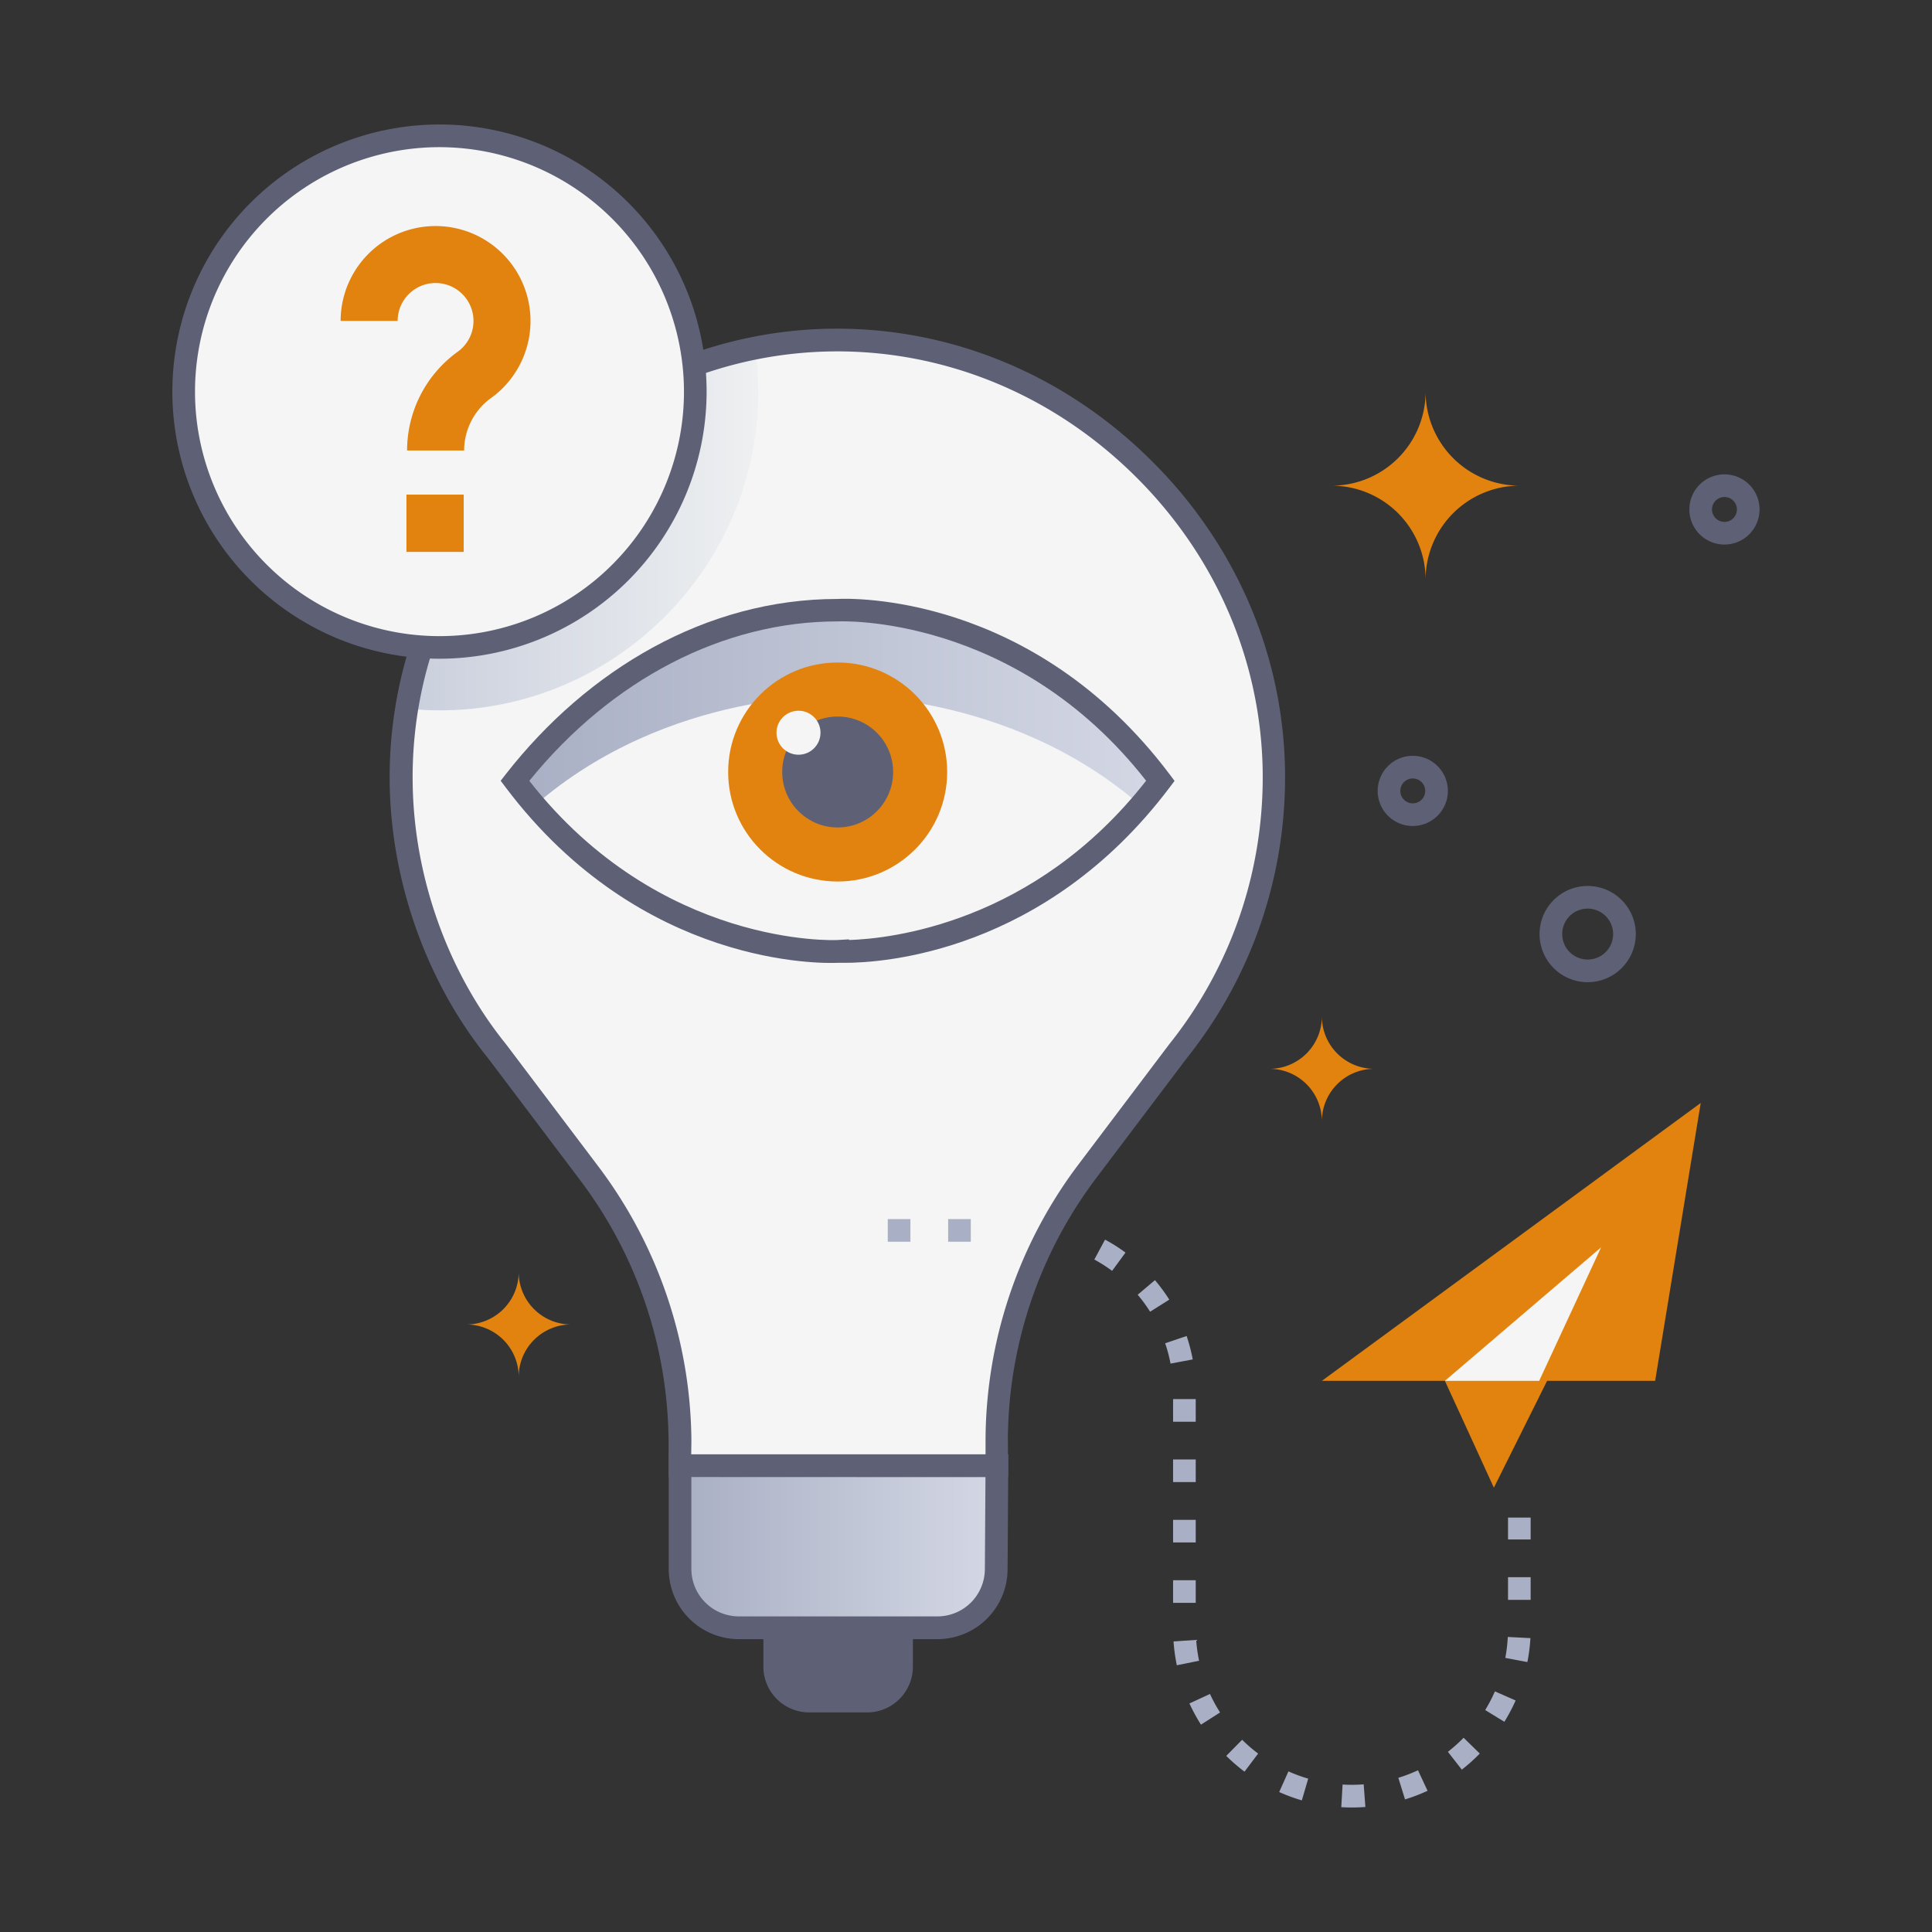
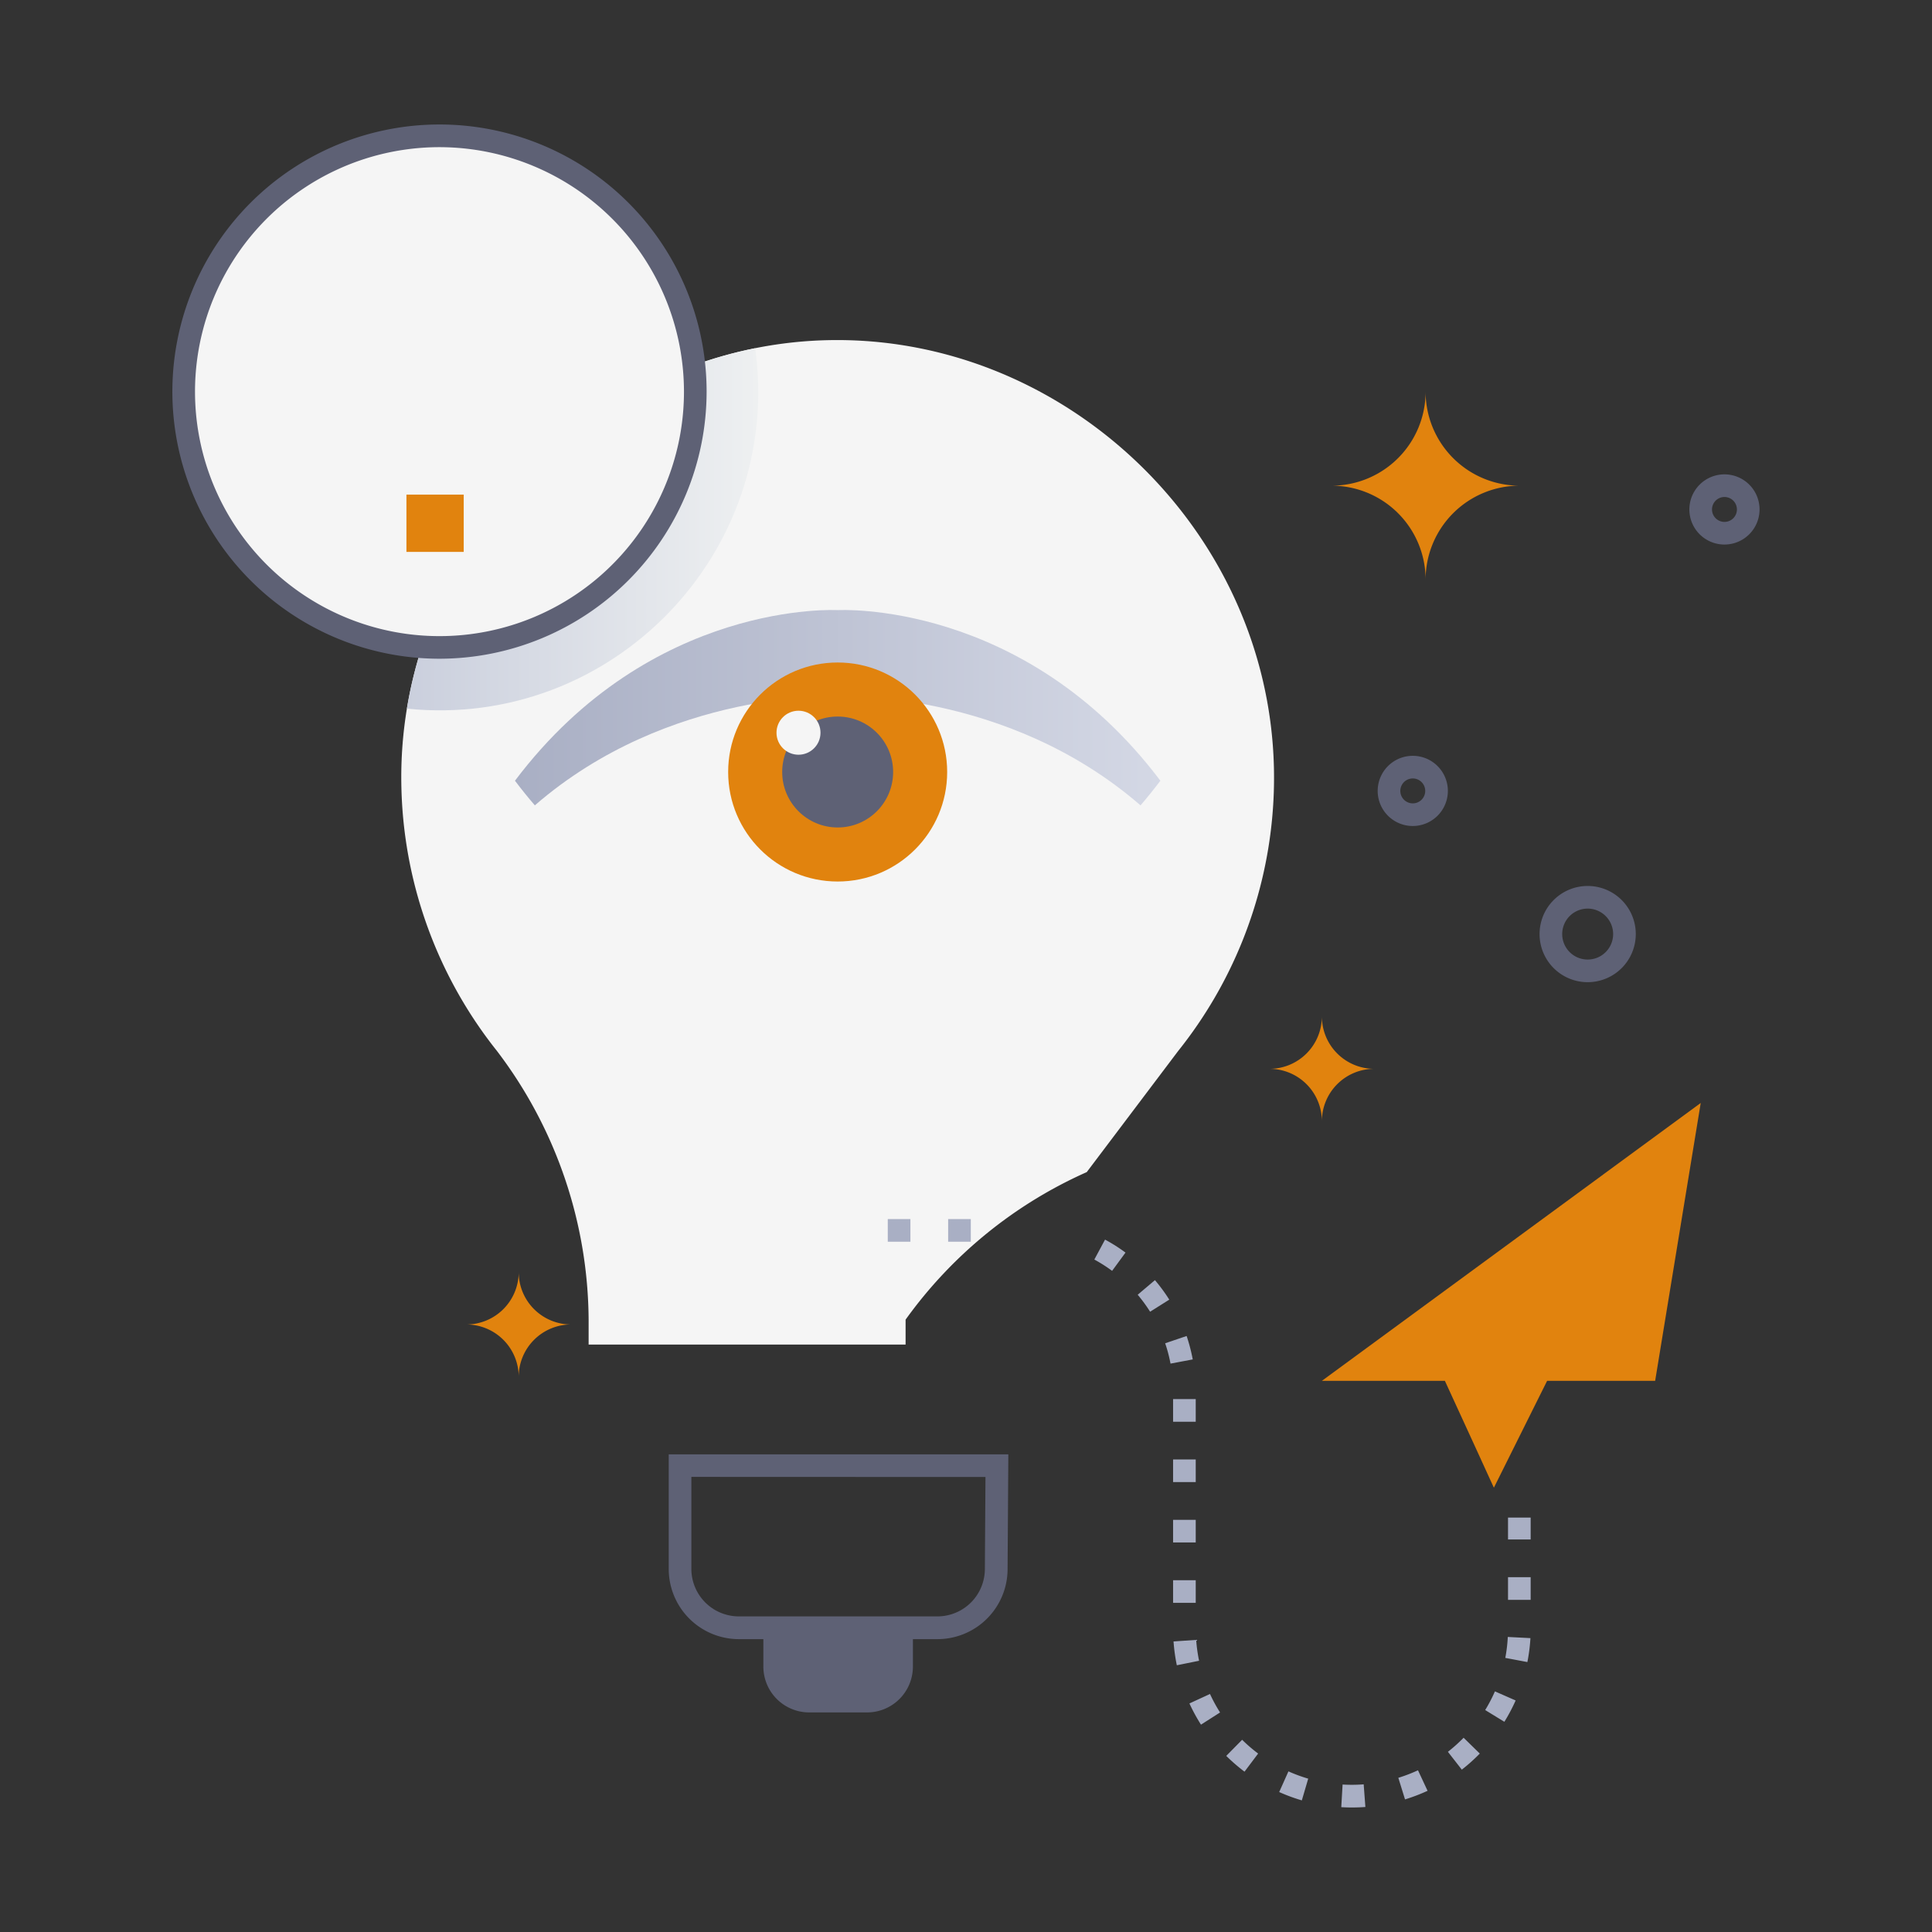
<svg xmlns="http://www.w3.org/2000/svg" xmlns:xlink="http://www.w3.org/1999/xlink" viewBox="0 0 512 512">
  <rect x="0" y="0" width="512" height="512" fill="#333333" stroke="none" />
  <defs>
    <style>.cls-1{isolation:isolate;}.cls-2{fill:#f5f5f5;}.cls-3{mix-blend-mode:multiply;fill:url(#linear-gradient);}.cls-4{fill:url(#linear-gradient-2);}.cls-5{fill:#5e6175;}.cls-6{fill:#e1830e;}.cls-7{fill:#a9afc4;}.cls-8{fill:url(#linear-gradient-3);}</style>
    <linearGradient id="linear-gradient" x1="107.83" y1="140.26" x2="200.94" y2="140.26" gradientUnits="userSpaceOnUse">
      <stop offset="0" stop-color="#cacfdd" />
      <stop offset="1" stop-color="#eef0f1" />
    </linearGradient>
    <linearGradient id="linear-gradient-2" x1="180.22" y1="409.91" x2="264.18" y2="409.91" gradientUnits="userSpaceOnUse">
      <stop offset="0" stop-color="#a9afc4" />
      <stop offset="1" stop-color="#d4d8e5" />
    </linearGradient>
    <linearGradient id="linear-gradient-3" x1="136.46" y1="187.54" x2="307.51" y2="187.54" xlink:href="#linear-gradient-2" />
  </defs>
  <title>Vision</title>
  <g class="cls-1">
    <g id="Vision">
-       <path class="cls-2" d="M337.17,216.42c6.16-68.44-49.79-126.3-115.32-126.3-63,0-116.26,53.77-115.5,117.2a116.38,116.38,0,0,0,25.36,71.21l24.23,32.09a118.63,118.63,0,0,1,24.28,71.19v6.61h84v-6.61A118.15,118.15,0,0,1,288,310.62l24.22-32.09A116,116,0,0,0,337.17,216.42Z" />
+       <path class="cls-2" d="M337.17,216.42c6.16-68.44-49.79-126.3-115.32-126.3-63,0-116.26,53.77-115.5,117.2a116.38,116.38,0,0,0,25.36,71.21a118.63,118.63,0,0,1,24.28,71.19v6.61h84v-6.61A118.15,118.15,0,0,1,288,310.62l24.22-32.09A116,116,0,0,0,337.17,216.42Z" />
      <path class="cls-3" d="M107.83,187.8c7.8-47.41,45.5-86.18,92.3-95.52C207.63,146.44,162.14,193.37,107.83,187.8Z" />
-       <path class="cls-4" d="M248.43,431.39H195.8a15.58,15.58,0,0,1-15.58-15.57v-27.4h84l-.18,27.4A15.57,15.57,0,0,1,248.43,431.39Z" />
-       <path class="cls-5" d="M267.18,391.42h-90v-9.61a116.1,116.1,0,0,0-23.68-69.38l-24.23-32.09c-16.19-20-25.68-46.66-26-73-.38-31.48,12-61.52,34.74-84.58,46.42-47,119-47.55,166.21-1.59,25.84,25.14,39.09,59.54,35.86,95.5h0a119,119,0,0,1-25.56,63.74l-24.17,32a115.86,115.86,0,0,0-23.25,69.38Zm-84-6h78v-3.61a121.92,121.92,0,0,1,24.46-73l24.23-32.09a112.87,112.87,0,0,0,24.31-60.57h0c3.07-34-9.45-66.71-34.06-90.67C255.33,81.9,186.54,82.27,142.36,127c-21.65,21.91-33.37,50.42-33,80.29.27,25,9.27,50.29,24.69,69.37l24.29,32.16a122.16,122.16,0,0,1,24.89,73Z" />
      <path class="cls-5" d="M248.43,434.39H195.8a18.6,18.6,0,0,1-18.58-18.57v-30.4h90l-.2,30.41A18.59,18.59,0,0,1,248.43,434.39Zm-65.21-43v24.4a12.59,12.59,0,0,0,12.58,12.57h52.63A12.58,12.58,0,0,0,261,415.82l.16-24.4Z" />
      <path class="cls-5" d="M229.77,453.81H214.45a12.15,12.15,0,0,1-12.15-12.16V431.39h39.63v10.26A12.15,12.15,0,0,1,229.77,453.81Z" />
      <path class="cls-6" d="M450.71,292.3l-100.4,73.64h32.6c13.62,29.6,12.91,28.28,13,28.28L410,365.94h28.63Z" />
      <path class="cls-7" d="M355.45,478.92l.35-6a41.77,41.77,0,0,0,5.59-.05l.45,6A48.59,48.59,0,0,1,355.45,478.92ZM345,477.12a47.66,47.66,0,0,1-6-2.21l2.45-5.48a40.6,40.6,0,0,0,5.24,1.93Zm27.35-.25-1.78-5.73a41.24,41.24,0,0,0,5.21-2l2.54,5.44A47.5,47.5,0,0,1,372.31,476.87Zm-42.54-7.36a48.2,48.2,0,0,1-4.84-4.18l4.21-4.27a40.81,40.81,0,0,0,4.24,3.65Zm57.59-.53-3.69-4.73a42,42,0,0,0,4.16-3.73l4.29,4.19A45.9,45.9,0,0,1,387.36,469Zm-69.13-11.93a48.5,48.5,0,0,1-3.06-5.62l5.45-2.51a40.82,40.82,0,0,0,2.67,4.9Zm80.43-.74-5.11-3.13a40.08,40.08,0,0,0,2.58-4.95l5.49,2.41A46.24,46.24,0,0,1,398.66,456.31Zm-86.83-15A48.09,48.09,0,0,1,311,435l6-.41a41.1,41.1,0,0,0,.77,5.53Zm92.94-.84-5.89-1.11a41.21,41.21,0,0,0,.66-5.55l6,.31A46.44,46.44,0,0,1,404.77,440.46Zm-87.93-15.7h-6v-6h6Zm88.76-.8h-6v-6h6Zm-88.76-15.2h-6v-6h6Zm88.76-.8h-6v-5.8h6Zm-88.76-15.2h-6v-6h6Zm0-16h-6v-6h6Zm-6.68-15.4a38.88,38.88,0,0,0-1.42-5.39l5.69-1.93a46.48,46.48,0,0,1,1.62,6.21Zm-5.41-13.75a40.19,40.19,0,0,0-3.29-4.5l4.57-3.87a44.92,44.92,0,0,1,3.8,5.17Zm-10.07-10.83a40.67,40.67,0,0,0-4.71-3l2.84-5.28a45.06,45.06,0,0,1,5.42,3.44Z" />
      <path class="cls-7" d="M257.27,329.07h-6v-6h6Zm-16,0h-6v-6h6Z" />
      <path class="cls-6" d="M352.88,128.71a24.92,24.92,0,0,1,24.92,24.92,24.92,24.92,0,0,1,24.93-24.92,24.93,24.93,0,0,1-24.93-24.92A24.92,24.92,0,0,1,352.88,128.71Z" />
      <path class="cls-6" d="M123.57,351a13.89,13.89,0,0,1,13.89,13.89A13.9,13.9,0,0,1,151.35,351a13.89,13.89,0,0,1-13.89-13.89A13.89,13.89,0,0,1,123.57,351Z" />
      <path class="cls-6" d="M336.41,283.25a13.89,13.89,0,0,1,13.9,13.89,13.89,13.89,0,0,1,13.89-13.89,13.89,13.89,0,0,1-13.89-13.89A13.89,13.89,0,0,1,336.41,283.25Z" />
-       <polygon class="cls-2" points="382.91 365.94 424.31 330.56 407.9 365.94 382.91 365.94" />
      <path class="cls-8" d="M307.51,206.9c-1.73,2.29-3.48,4.46-5.26,6.53C266.67,182.55,222,184.5,222,184.5s-44.69-1.95-80.26,28.93c-1.79-2.07-3.54-4.24-5.27-6.53C172.72,158.81,222,161.69,222,161.69S271.26,158.81,307.51,206.9Z" />
      <circle class="cls-6" cx="221.99" cy="204.59" r="29.02" />
      <circle class="cls-5" cx="221.99" cy="204.59" r="14.7" />
      <circle class="cls-2" cx="211.61" cy="194.18" r="5.83" />
-       <path class="cls-5" d="M223.9,255.16c-.94,0-1.59,0-1.92,0-3.77.16-51.92,1.32-87.91-46.41l-1.39-1.84,1.42-1.82c21.58-27.58,53-46.36,87.81-46.36,3.17-.17,51.64-1.82,88,46.4l1.36,1.81-1.36,1.81C276.91,252.47,233.93,255.16,223.9,255.16Zm-83.63-48.23c34.66,44.26,81.08,42.21,81.55,42.19l3.17-.18v.17c10.61-.32,49-4.22,78.74-42.21-34.66-44.29-81.1-42.25-81.57-42.22H222C191.78,164.65,162.1,180,140.27,206.93Z" />
      <path class="cls-5" d="M374.4,218.9a9.3,9.3,0,1,1,9.3-9.3A9.31,9.31,0,0,1,374.4,218.9Zm0-12.6a3.3,3.3,0,1,0,3.3,3.3A3.3,3.3,0,0,0,374.4,206.3Z" />
      <path class="cls-5" d="M457,144.31a9.3,9.3,0,1,1,9.3-9.3A9.31,9.31,0,0,1,457,144.31Zm0-12.6a3.3,3.3,0,1,0,3.3,3.3A3.3,3.3,0,0,0,457,131.71Z" />
      <path class="cls-5" d="M420.75,260.29a12.75,12.75,0,1,1,12.75-12.75A12.76,12.76,0,0,1,420.75,260.29Zm0-19.5a6.75,6.75,0,1,0,6.75,6.75A6.76,6.76,0,0,0,420.75,240.79Z" />
      <circle class="cls-2" cx="116.48" cy="103.79" r="67.79" />
      <path class="cls-5" d="M116.48,174.57a70.79,70.79,0,1,1,70.78-70.78A70.86,70.86,0,0,1,116.48,174.57Zm0-135.57a64.79,64.79,0,1,0,64.78,64.79A64.86,64.86,0,0,0,116.48,39Z" />
-       <path class="cls-6" d="M123,119.39H107.88a32.3,32.3,0,0,1,13.41-26.17,10.05,10.05,0,1,0-15.91-8.17H90.27a25.16,25.16,0,1,1,39.85,20.44A17.17,17.17,0,0,0,123,119.39Z" />
      <rect class="cls-6" x="107.71" y="131.08" width="15.18" height="15.18" />
    </g>
  </g>
</svg>